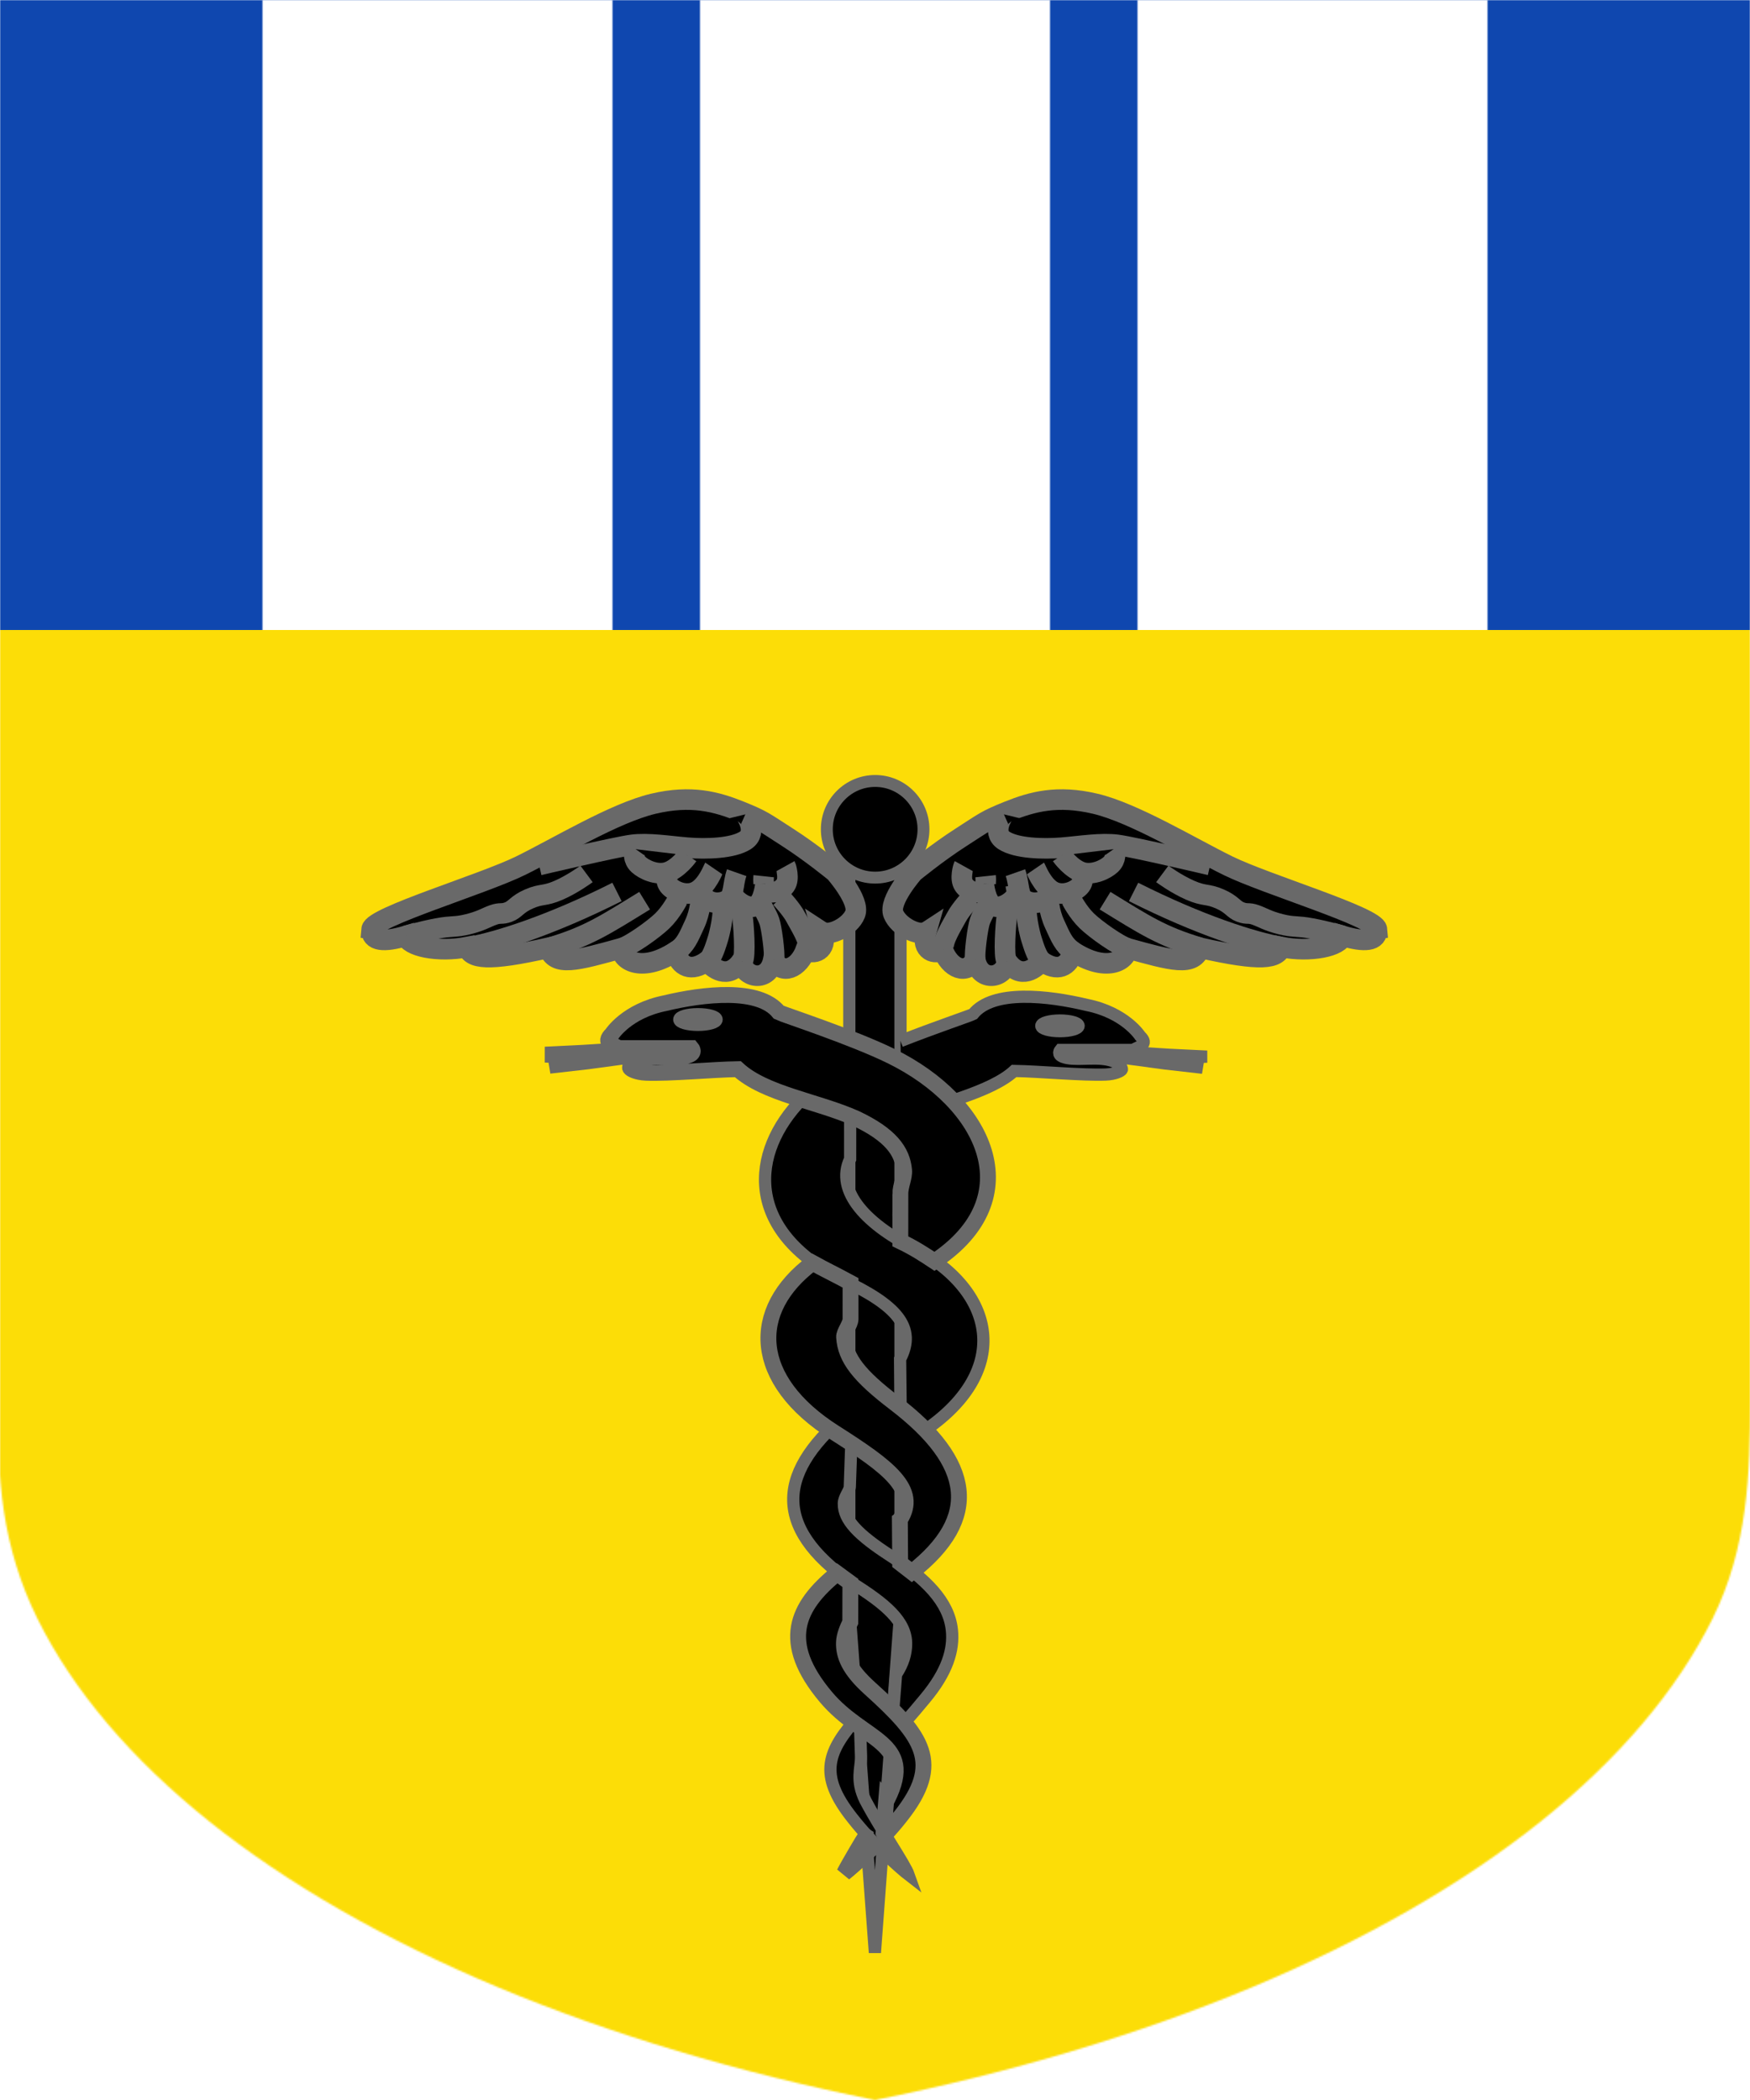
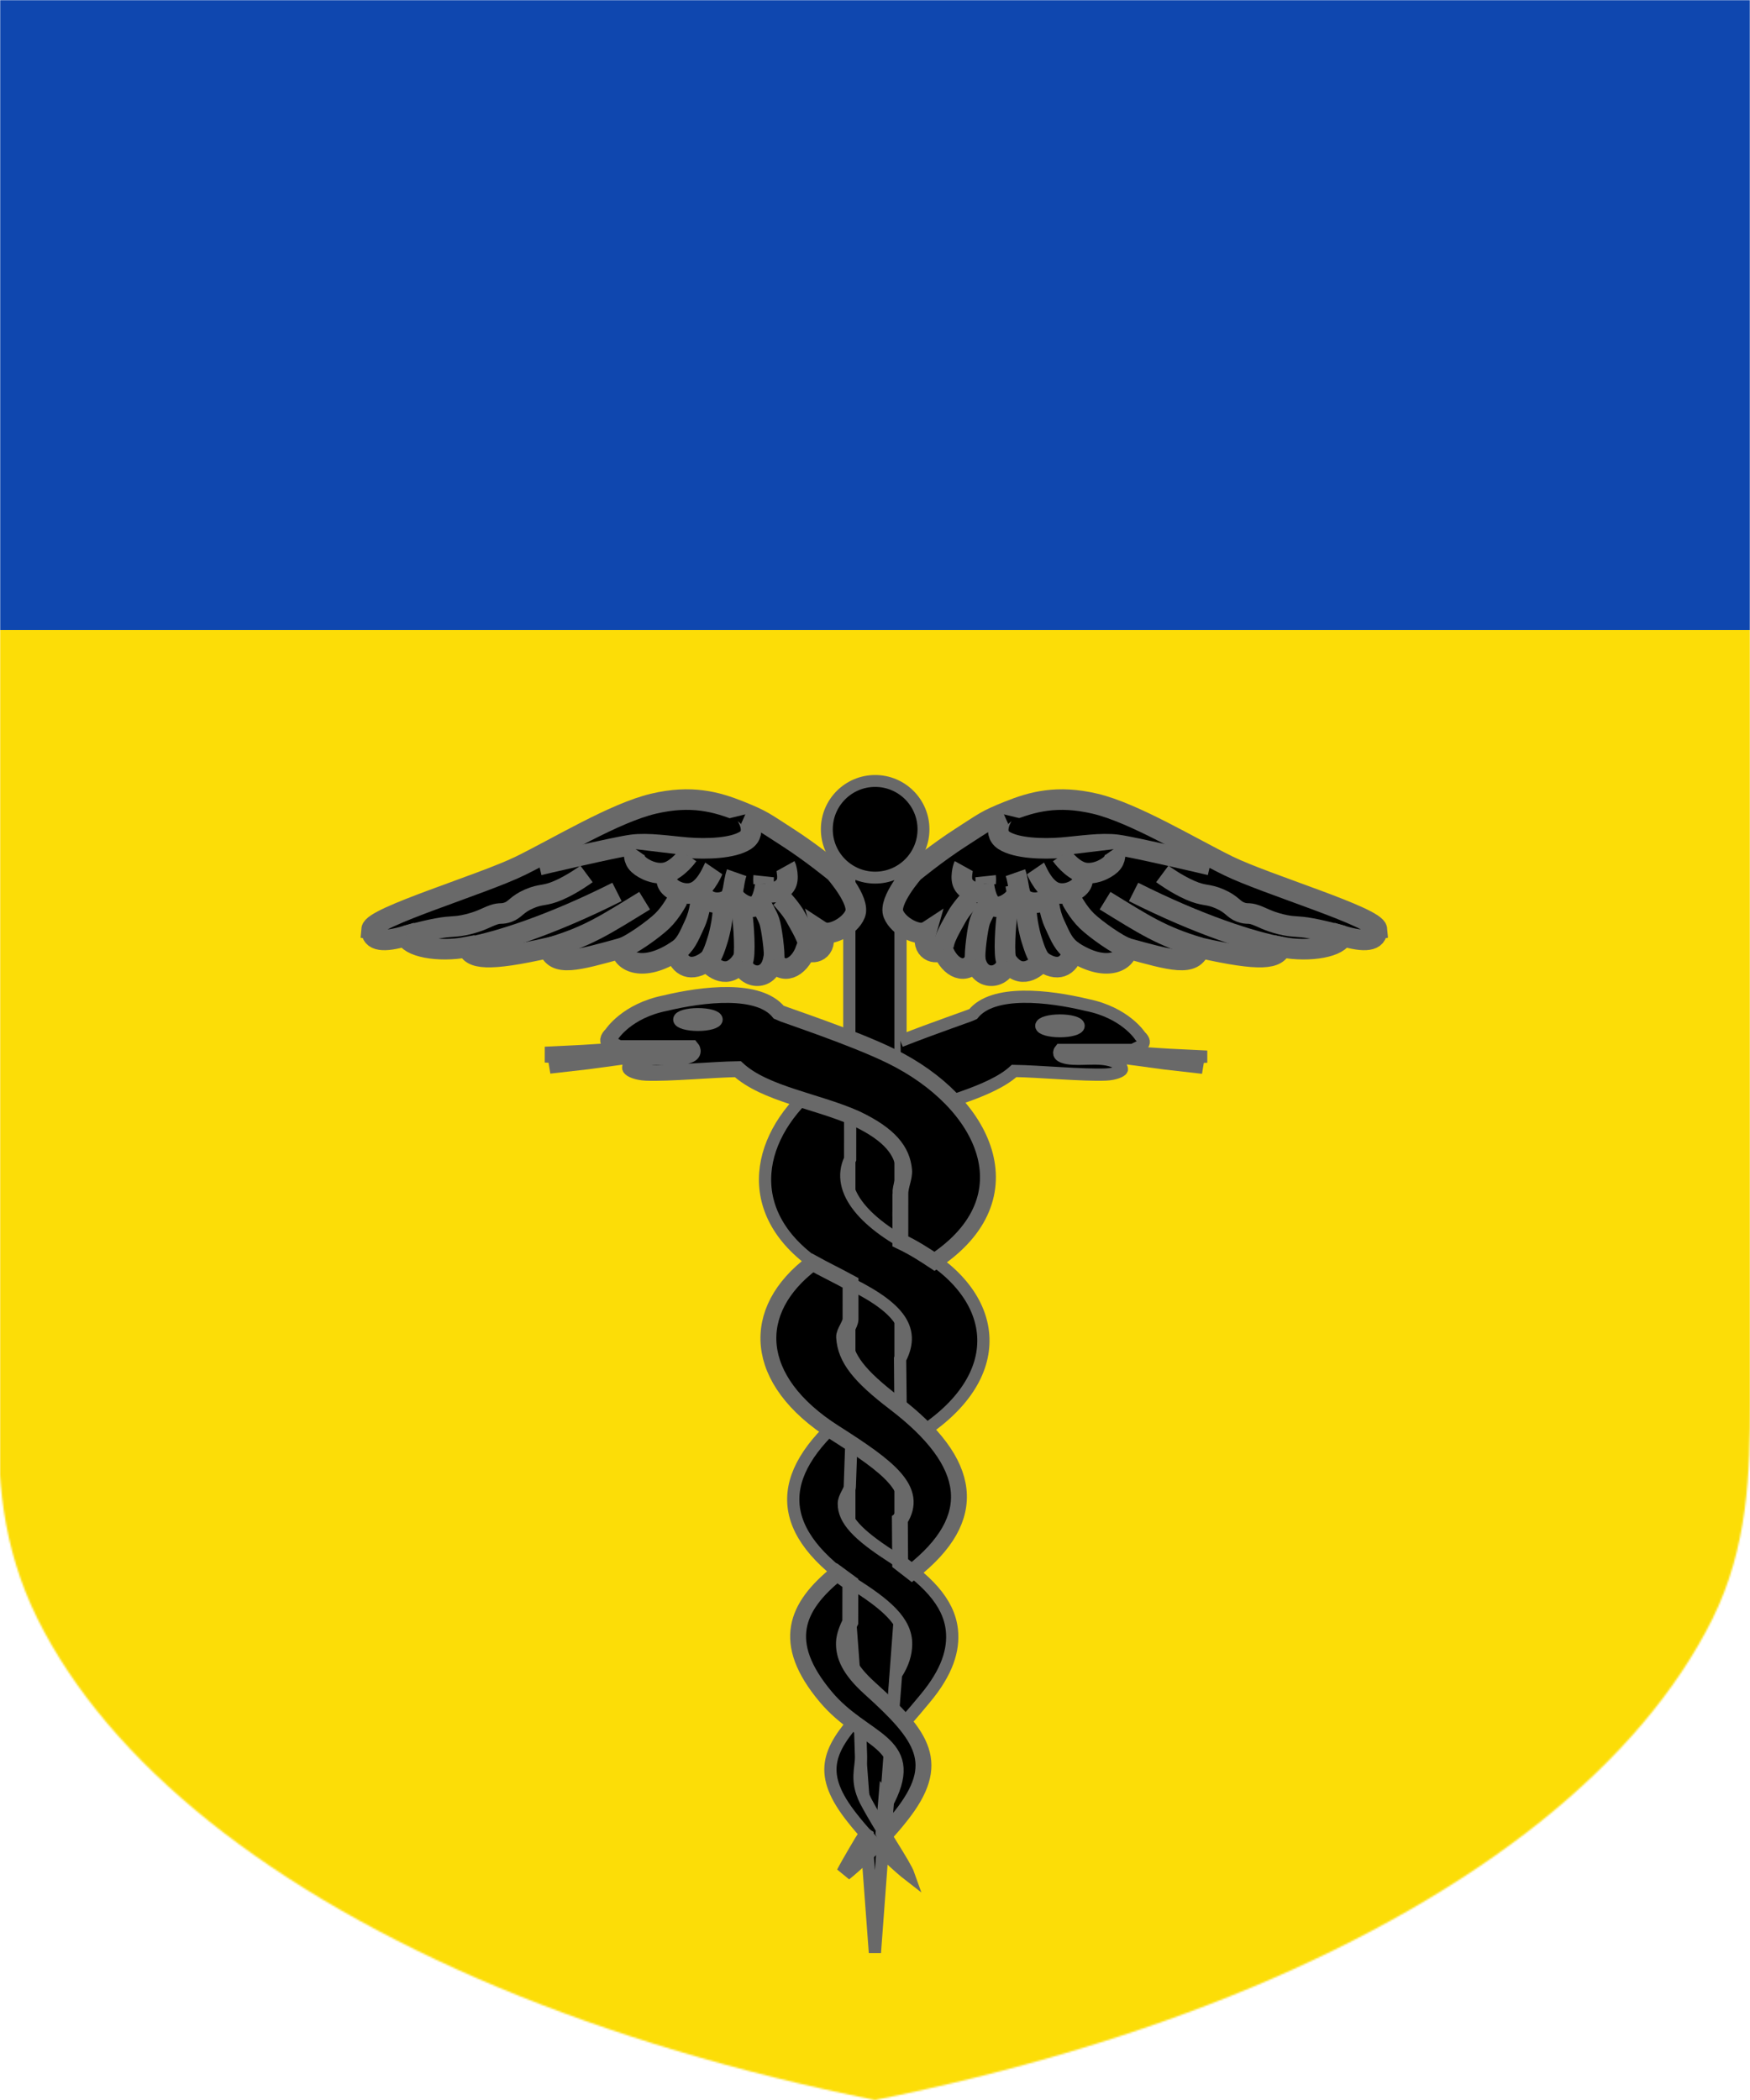
<svg xmlns="http://www.w3.org/2000/svg" version="1.1" baseProfile="full" preserveAspectRatio="xMidYMid meet" height="1200" width="1000" viewBox="0,0,1000,1200 ">
  <defs />
  <g>
    <g mask="url(#mask5)">
      <g>
        <defs>
          <clipPath id="clipPath3">
            <rect x="-100" y="0" width="1200" height="940" />
          </clipPath>
        </defs>
        <g fill="#fcdd07">
          <rect x="0" y="0" width="1000" height="1200">
            <title>Field</title>
          </rect>
        </g>
        <g transform="translate(0,360)" clip-path="url(#clipPath3)">
          <g fill="#000000">
            <g class="PlaceCharge" transform=" translate(210.8,84) scale(1.642, 1.642) ">
              <title>a caduceus</title>
              <g>
                <g stroke="#696969" stroke-width="4.255">
                  <g stroke="#696969" stroke-width="4.255">
                    <g stroke="#696969" stroke-width="4.255">
                      <path d="m185,231.8 0,-91.86 0,-21.17 0,-88.83 -17.81,0 0,88.83 0,21.45 0,91.59 0,28.81 0,28.81 8.903,119.7 8.903,-119.7 0,-28.81 0,-28.81   z " stroke="#696969" stroke-width="4.255" />
                      <path d="m232,85.2   c-0.001,1.025 2.906,1.856 6.493,1.856 3.587,0 6.494,-0.831 6.493,-1.856 0.001,-1.025 -2.906,-1.856 -6.493,-1.856 -3.587,0 -6.494,0.831 -6.493,1.856   z " fill-rule="evenodd" stroke="#696969" stroke-width="4.255" />
                      <path d="m249,94.8 29.53,1.879 13.13,0.638 -15.47,0.813 13.98,3.05 -13.04,-1.484 -17.61,-2.379 -21.92,-1.461 1.948,-4.871 9.462,3.816   z " fill-rule="evenodd" stroke="#696969" stroke-width="4.255" />
                      <path d="m185,91.9   c12.01,-4.73 24.23,-8.844 25.26,-9.383 6.935,-8.679 26.33,-6.364 39.61,-3.185 13.34,2.678 18.51,10.78 18.51,10.78 3.295,3.164 -0.546,3.652 -2.436,4.871   l-25.33,0   c0,0 -1.338,1.583 0.975,2.436 3.966,1.462 10.48,-0.122 15.59,0.975 5.115,1.096 4.871,3.41 4.871,3.41 -0.215,0.537 -2.356,1.607 -5.593,1.737 -8.107,0.326 -23.09,-1.109 -31.91,-1.25 -8.061,7.429 -26.59,11.58 -39.08,16.05   " fill-rule="evenodd" stroke="#696969" stroke-width="4.255" />
                      <path d="m234,86.6   c-0.001,1.025 2.906,1.856 6.493,1.856 3.587,0 6.494,-0.831 6.493,-1.856 0.001,-1.025 -2.906,-1.856 -6.493,-1.856 -3.587,0 -6.494,0.831 -6.493,1.856   z " fill-rule="evenodd" stroke="#696969" stroke-width="4.255" />
                      <path d="m182,330.9 1.454,-18.59   c2.553,-3.878 3.429,-7.271 3.497,-10.38 0.176,-8.008 -7.047,-14.09 -19.1,-21.62 -27.62,-19.35 -26.31,-38.93 0.451,-60.23   l-0.946,26.89   c-0.056,1.579 -2.048,3.605 -2.078,5.861 -0.075,5.658 4.878,10.84 16.11,18.12 12.5,8.1 20.43,16.06 21.49,25.87 0.743,6.856 -1.537,14.61 -9.377,23.96 -3.633,4.33 -11.86,14.61 -11.5,10.11   z m-11.2,-4.479 0.463,14.37   c0.135,4.183 -2.03,8.238 1.548,15.44 5.282,10.01 13.71,22.07 15.05,25.87 -2.569,-1.987 -12.38,-10.53 -19.65,-19.83 -12.03,-15.17 -8.732,-23.32 2.593,-35.84   z m14.39,-94.42 -0.328,-29.43   c5.723,-10.96 -0.984,-18.68 -20.44,-27.78 -33.58,-16.94 -31.99,-43.99 -13.63,-62.73   l16.69,5.457 -0.01,15.44   c-5.317,11.16 5.707,23.06 23.96,31.88 28.52,16.22 31.3,43.99 -0.168,63.98 -1.719,1.092 -6.04,5.067 -6.062,3.18   z " fill-rule="evenodd" stroke="#696969" stroke-width="4.255" />
                      <g stroke="#696969" stroke-width="4.255">
                        <g stroke="#696969" stroke-width="5.525">
                          <path d="m104,94.1 -29.53,1.879 -13.13,0.638 15.47,0.813 -13.98,3.05 13.04,-1.484 17.61,-2.379 21.92,-1.461 -1.948,-4.871 -9.462,3.816   z " fill-rule="evenodd" stroke="#696969" stroke-width="5.525" />
                          <path d="m119,85.9   c0.002,1.025 -2.906,1.856 -6.493,1.856 -3.587,0 -6.494,-0.831 -6.493,-1.856 -0.002,-1.025 2.906,-1.856 6.493,-1.856 3.587,0 6.494,0.831 6.493,1.856   z " fill-rule="evenodd" stroke="#696969" stroke-width="5.525" />
                          <path d="m180,356.5 -0.911,10.9 0.389,0.781   c1.936,-2.096 3.839,-4.299 5.614,-6.57 14.59,-18.39 7.817,-27.7 -10.83,-44.53 -7.152,-6.458 -9.1,-11.31 -8.936,-15.96 0.081,-2.283 1.173,-4.959 2.197,-7.008   l0.03,-13.63 -4.599,-3.375   c-14.33,11.61 -19.87,24.06 -3.943,43.03 13.11,15.62 31.42,15.42 21.48,35.45 -0.16,0.303 -0.323,0.609 -0.488,0.916   z m-6.672,17.93 -0.352,-5.714 -0.132,-0.08   c-0.58,0.881 -5.946,9.87 -7.409,12.81 1.25,-0.967 4.343,-3.614 7.896,-7.014   z m11.45,-115.9 0.102,15.03 4.051,3.143   c24.07,-18.86 21.31,-38.02 -5.959,-58.84 -12.38,-9.455 -17.14,-15.5 -17.6,-22.91 -0.11,-1.756 2.238,-4.449 2.239,-6.294   l0.002,-12.63   c-5.154,-2.801 -9.337,-4.791 -13.21,-6.955 -22.05,16.51 -21.15,40.8 7.653,59.1 18.87,12 29.43,19.9 22.73,30.35   z m0.175,-113.4 -0.014,16.46   c4.862,2.323 8.396,4.647 11.89,6.968 33.56,-22.27 17.54,-55.39 -15.01,-71.39 -13.55,-6.672 -37.7,-14.52 -39.15,-15.27 -6.935,-8.679 -26.33,-6.364 -39.61,-3.185 -13.34,2.678 -18.51,10.78 -18.51,10.78 -3.295,3.164 0.546,3.652 2.436,4.871   l25.33,0   c0,0 1.338,1.583 -0.975,2.436 -3.966,1.462 -10.48,-0.122 -15.59,0.975 -5.115,1.096 -4.871,3.41 -4.871,3.41 0.215,0.537 2.356,1.607 5.593,1.737 8.107,0.326 23.09,-1.109 31.91,-1.25 9.403,8.672 27.56,11.1 41.09,17.15 11.98,5.656 16.18,11.38 16.77,17.98 0.237,2.628 -1.305,5.394 -1.308,8.35   z " fill-rule="evenodd" stroke="#696969" stroke-width="5.525" />
                        </g>
                        <path d="m121,84.4   c0.001,1.025 -2.906,1.856 -6.493,1.856 -3.587,0 -6.494,-0.831 -6.493,-1.856 -0.001,-1.025 2.906,-1.856 6.493,-1.856 3.587,0 6.494,0.831 6.493,1.856   z " fill-rule="evenodd" stroke="#696969" stroke-width="4.255" />
                      </g>
                    </g>
                    <g stroke="#696969" stroke-width="5.525">
                      <g stroke="#696969" stroke-width="7.162">
                        <path d="m350.8,53   c-0.368,-4.268 -38.52,-15.6 -51.75,-22.09 -13.2,-6.487 -32.78,-18.4 -46.26,-21.6 -13.25,-3.145 -22.02,-0.685 -30.24,2.617 -7.909,3.179 -8.284,3.799 -16.54,9.1 -8.258,5.296 -16.51,12.09 -16.51,12.09 0,0 -8.811,10.01 -6.962,14.56 1.846,4.553 8.909,7.791 11.35,6.239 -1.975,6.771 3.524,8.172 5.803,6.133 2.454,6.712 8.297,9.028 11.33,3.583 1.666,8.113 10.29,6.421 11.1,0.527 4.716,6.731 10.17,2.307 11.92,-0.094 5.57,3.943 9.548,2.078 11,-3.336 11.26,7.291 18.65,3.606 18.91,-1.115 15.29,4.201 23.29,6.613 25.23,-0.187 21.48,4.849 27.03,3.858 28.31,-0.246 10.31,1.977 20.59,-0.203 21.33,-3.884 7.626,2.278 12.32,1.944 11.95,-2.289   z " fill-rule="evenodd" stroke="#696969" stroke-width="7.162" />
                        <path d="m221,13   c-0.283,0.126 -4.352,6.264 -0.009,9.067 4.343,2.804 13.64,3.078 20.13,2.544 6.391,-0.525 13.69,-1.745 19.4,-0.982 5.823,0.778 32.26,7.014 32.26,7.014   " fill-rule="evenodd" stroke="#696969" stroke-width="7.162" />
                        <path d="m245,60.7   c-3.255,-2.306 -4.231,-4.886 -6.35,-9.488 -2.121,-4.599 -2.133,-8.916 -2.133,-8.916   " fill-rule="evenodd" stroke="#696969" stroke-width="7.162" />
                        <path d="m234,64.1   c-1.811,-2.035 -2.853,-5.96 -3.374,-7.508 -0.534,-1.59 -2.596,-9.738 -1.482,-13.02   " fill-rule="evenodd" stroke="#696969" stroke-width="7.162" />
                        <path d="m222,64.2   c-1.263,-1.553 -0.351,-13.71 0.058,-15.88 0.398,-2.119 1.699,-5.225 1.699,-5.225   " fill-rule="evenodd" stroke="#696969" stroke-width="7.162" />
                        <path d="m211,63.7   c-0.318,-2.583 0.873,-11.32 1.633,-13.51 0.746,-2.136 2.41,-4.876 2.41,-4.876   " fill-rule="evenodd" stroke="#696969" stroke-width="7.162" />
                        <path d="m200,60   c-0.597,-2.939 3.129,-8.626 4.515,-11.28 1.429,-2.727 5.119,-6.679 5.119,-6.679   " fill-rule="evenodd" stroke="#696969" stroke-width="7.162" />
                        <path d="m264,59.6   c-3.174,-0.963 -11.09,-6.548 -14.2,-9.574 -3.122,-3.039 -5.327,-7.376 -5.327,-7.376   " fill-rule="evenodd" stroke="#696969" stroke-width="7.162" />
                        <path d="m289.2,59.4   c-13.47,-4.028 -19.18,-7.87 -33.01,-16.36   " fill-rule="evenodd" stroke="#696969" stroke-width="7.162" />
                        <path d="m317.5,59.2   c-10,-1.85 -28.37,-7.6 -51.39,-19.2   " fill-rule="evenodd" stroke="#696969" stroke-width="7.162" />
                        <path d="m338.9,55.3   c0,0 -5.347,-1.556 -10.75,-2.575 -5.403,-1.019 -6.214,-0.334 -10.86,-1.501 -4.65,-1.167 -6.152,-2.307 -8.705,-3.21 -2.612,-0.923 -2.81,-0.109 -5.255,-1.006 -2.493,-0.915 -2.864,-2.691 -7.231,-4.588 -4.368,-1.896 -5.246,-0.826 -10.25,-2.999 -4.994,-2.173 -9.738,-5.696 -9.738,-5.696   " fill-rule="evenodd" stroke="#696969" stroke-width="7.162" />
                        <path d="m207,31   c-0.09,0.163 -1.483,4.421 0.07,6.633 1.554,2.211 4.258,2.987 6.142,2.21 1.885,-0.778 1.398,-5.321 1.398,-5.321   " fill-rule="evenodd" stroke="#696969" stroke-width="7.162" />
                        <path d="m214,37.2   c0,0 0.512,6.203 3.259,7.593 2.747,1.386 6.36,-1.371 7.462,-2.835 1.098,-1.463 0.708,-2.389 0.361,-4.443   " fill-rule="evenodd" stroke="#696969" stroke-width="7.162" />
                        <path d="m225,33.3   c1.455,4.141 0.77,8.212 3.433,9.633 2.608,1.397 5.59,0.844 7.093,-0.384 1.544,-1.264 1.836,-3.303 1.836,-3.303   " fill-rule="evenodd" stroke="#696969" stroke-width="7.162" />
                        <path d="m232,31.8   c0.078,0.114 2.273,5.981 6.041,8.001 3.739,2.008 8.738,-0.301 9.916,-2.535 1.15,-2.179 -0.42,-4.026 -1.04,-4.761   " fill-rule="evenodd" stroke="#696969" stroke-width="7.162" />
                        <path d="m241,27.3   c0.156,0.229 3.475,4.734 7.231,5.863 3.751,1.128 8.107,-0.998 9.936,-2.7 1.872,-1.742 1.752,-4.236 0.982,-5.336   " fill-rule="evenodd" stroke="#696969" stroke-width="7.162" />
                      </g>
                      <path d="m193,18.2   c0,9.284 -7.528,16.82 -16.82,16.82 -9.284,0 -16.82,-7.528 -16.82,-16.82 0,-9.284 7.528,-16.82 16.82,-16.82 9.284,0 16.82,7.528 16.82,16.82   z " stroke="#696969" stroke-width="4.142" />
                      <g stroke="#696969" stroke-width="7.162">
                        <path d="m0.953,53   c0.368,-4.268 38.52,-15.6 51.75,-22.09 13.2,-6.487 32.78,-18.4 46.26,-21.6 13.25,-3.145 22.02,-0.685 30.24,2.617 7.909,3.179 8.284,3.799 16.54,9.1 8.258,5.296 16.51,12.09 16.51,12.09 0,0 8.811,10.01 6.962,14.56 -1.846,4.553 -8.909,7.791 -11.35,6.239 1.975,6.771 -3.524,8.172 -5.803,6.133 -2.454,6.712 -8.297,9.028 -11.33,3.583 -1.666,8.113 -10.29,6.421 -11.1,0.527 -4.716,6.731 -10.17,2.307 -11.92,-0.094 -5.57,3.943 -9.548,2.078 -11,-3.336 -11.26,7.291 -18.65,3.606 -18.91,-1.115 -15.29,4.201 -23.29,6.613 -25.23,-0.187 -21.48,4.849 -27.03,3.858 -28.31,-0.246 -10.31,1.977 -20.59,-0.203 -21.33,-3.884 -7.626,2.278 -12.32,1.944 -11.95,-2.289   z " fill-rule="evenodd" stroke="#696969" stroke-width="7.162" />
                        <path d="m131,13   c0.283,0.126 4.352,6.264 0.009,9.067 -4.343,2.804 -13.64,3.078 -20.13,2.544 -6.391,-0.525 -13.69,-1.745 -19.4,-0.982 -5.823,0.778 -32.26,7.014 -32.26,7.014   " fill-rule="evenodd" stroke="#696969" stroke-width="7.162" />
                        <path d="m107,60.7   c3.255,-2.306 4.231,-4.886 6.35,-9.488 2.121,-4.599 2.133,-8.916 2.133,-8.916   " fill-rule="evenodd" stroke="#696969" stroke-width="7.162" />
                        <path d="m118,64.1   c1.811,-2.035 2.853,-5.96 3.374,-7.508 0.534,-1.59 2.596,-9.738 1.482,-13.02   " fill-rule="evenodd" stroke="#696969" stroke-width="7.162" />
                        <path d="m130,64.2   c1.263,-1.553 0.351,-13.71 -0.058,-15.88 -0.398,-2.119 -1.699,-5.225 -1.699,-5.225   " fill-rule="evenodd" stroke="#696969" stroke-width="7.162" />
                        <path d="m141,63.7   c0.318,-2.583 -0.873,-11.32 -1.633,-13.51 -0.746,-2.136 -2.41,-4.876 -2.41,-4.876   " fill-rule="evenodd" stroke="#696969" stroke-width="7.162" />
                        <path d="m153,60   c0.597,-2.939 -3.129,-8.626 -4.515,-11.28 -1.429,-2.727 -5.119,-6.679 -5.119,-6.679   " fill-rule="evenodd" stroke="#696969" stroke-width="7.162" />
                        <path d="m87.95,59.6   c3.174,-0.963 11.09,-6.548 14.2,-9.574 3.122,-3.039 5.327,-7.376 5.327,-7.376   " fill-rule="evenodd" stroke="#696969" stroke-width="7.162" />
                        <path d="m62.95,59.4   c13.47,-4.028 19.18,-7.87 33.01,-16.36   " fill-rule="evenodd" stroke="#696969" stroke-width="7.162" />
                        <path d="m34.95,59.2   c10,-1.85 28.37,-7.6 51.39,-19.2   " fill-rule="evenodd" stroke="#696969" stroke-width="7.162" />
                        <path d="m12.95,55.3   c0,0 5.347,-1.556 10.75,-2.575 5.403,-1.019 6.214,-0.334 10.86,-1.501 4.65,-1.167 6.152,-2.307 8.705,-3.21 2.612,-0.923 2.81,-0.109 5.255,-1.006 2.493,-0.915 2.864,-2.691 7.231,-4.588 4.368,-1.896 5.246,-0.826 10.25,-2.999 4.994,-2.173 9.738,-5.696 9.738,-5.696   " fill-rule="evenodd" stroke="#696969" stroke-width="7.162" />
                        <path d="m145,31   c0.09,0.163 1.483,4.421 -0.07,6.633 -1.554,2.211 -4.258,2.987 -6.142,2.21 -1.885,-0.778 -1.398,-5.321 -1.398,-5.321   " fill-rule="evenodd" stroke="#696969" stroke-width="7.162" />
                        <path d="m138,37.2   c0,0 -0.512,6.203 -3.259,7.593 -2.747,1.386 -6.36,-1.371 -7.462,-2.835 -1.098,-1.463 -0.708,-2.389 -0.361,-4.443   " fill-rule="evenodd" stroke="#696969" stroke-width="7.162" />
                        <path d="m128,33.3   c-1.455,4.141 -0.77,8.212 -3.433,9.633 -2.608,1.397 -5.59,0.844 -7.093,-0.384 -1.544,-1.264 -1.836,-3.303 -1.836,-3.303   " fill-rule="evenodd" stroke="#696969" stroke-width="7.162" />
                        <path d="m120,31.8   c-0.078,0.114 -2.273,5.981 -6.041,8.001 -3.739,2.008 -8.738,-0.301 -9.916,-2.535 -1.15,-2.179 0.42,-4.026 1.04,-4.761   " fill-rule="evenodd" stroke="#696969" stroke-width="7.162" />
                        <path d="m111,27.3   c-0.156,0.229 -3.475,4.734 -7.231,5.863 -3.751,1.128 -8.107,-0.998 -9.936,-2.7 -1.872,-1.742 -1.752,-4.236 -0.982,-5.336   " fill-rule="evenodd" stroke="#696969" stroke-width="7.162" />
                      </g>
                    </g>
                  </g>
                  <g stroke="#696969" stroke-width="4.255" />
                </g>
              </g>
            </g>
          </g>
        </g>
        <g>
          <title>chief</title>
          <defs>
            <pattern patternContentUnits="userSpaceOnUse" patternUnits="userSpaceOnUse" x="0" y="0" width="1000" height="1200" id="pattern4">
              <g>
                <title>palet</title>
                <g fill="#ffffff">
                  <path fill-rule="evenodd" d="M150,-100h200 v560   h-200.000   v-560.000  z" />
                  <path fill-rule="evenodd" d="M400,-100h200 v560   h-200.000   v-560.000  z" />
                  <path fill-rule="evenodd" d="M650,-100h200 v560   h-200.000   v-560.000  z" />
                </g>
              </g>
            </pattern>
          </defs>
          <g fill="#0f47af">
-             <path fill-rule="evenodd" d="M-100,-8h1200 v368   h-1200.000   v-368.000  z" />
+             <path fill-rule="evenodd" d="M-100,-8h1200 v368   h-1200.000   v-368.000  " />
          </g>
          <g fill="url(#pattern4)">
-             <path fill-rule="evenodd" d="M-100,-8h1200 v368   h-1200.000   v-368.000  z" />
-           </g>
+             </g>
        </g>
      </g>
    </g>
    <defs>
      <mask id="mask5">
        <path fill="#FFFFFF" d="m 0,0 v 800 c -2.506,43.111 1.234,84.335 21.49,125.136 20.255,40.801 53.478,79.986 98.039,115.636 44.562,35.649 100.449,67.752 164.923,94.734 64.475,26.983 137.516,48.837 215.548,64.493 78.031,-15.656 151.073,-37.511 215.548,-64.493 64.475,-26.983 120.362,-59.085 164.923,-94.734 44.562,-35.65 77.784,-74.834 98.039,-115.636 C 998.766,884.335 1000.145,841.931 1000,800 V 0 Z" />
      </mask>
    </defs>
  </g>
</svg>